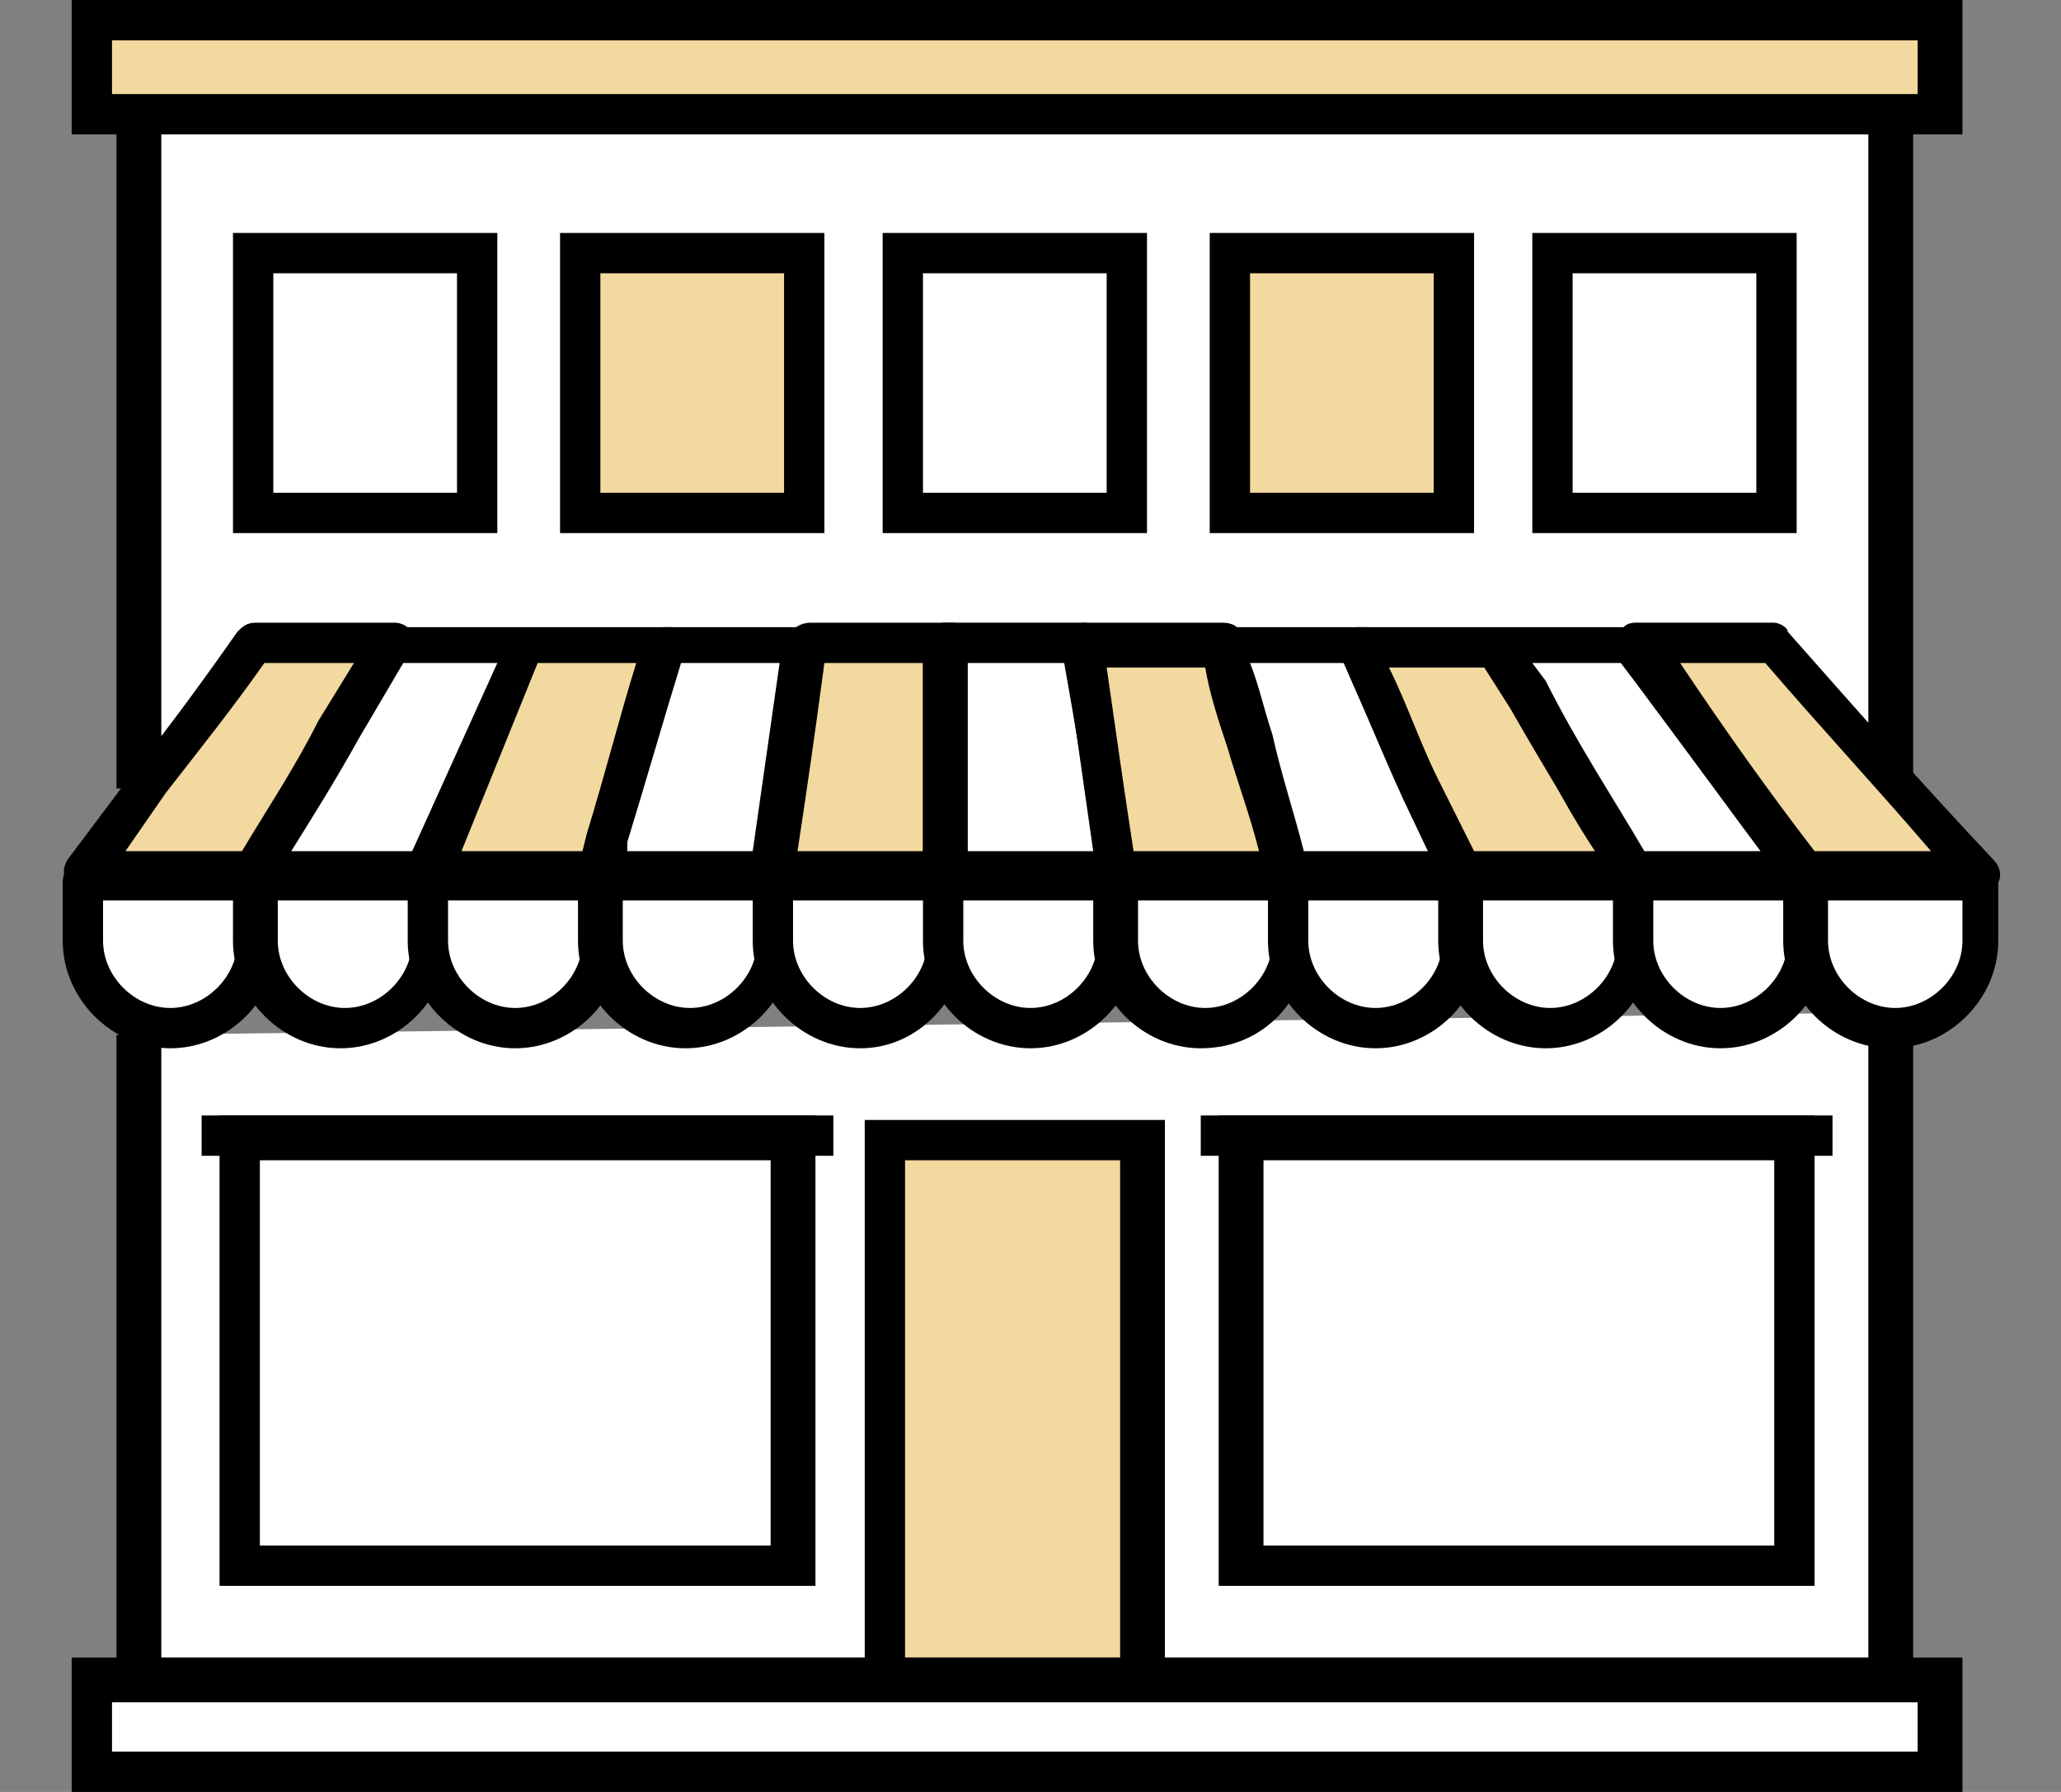
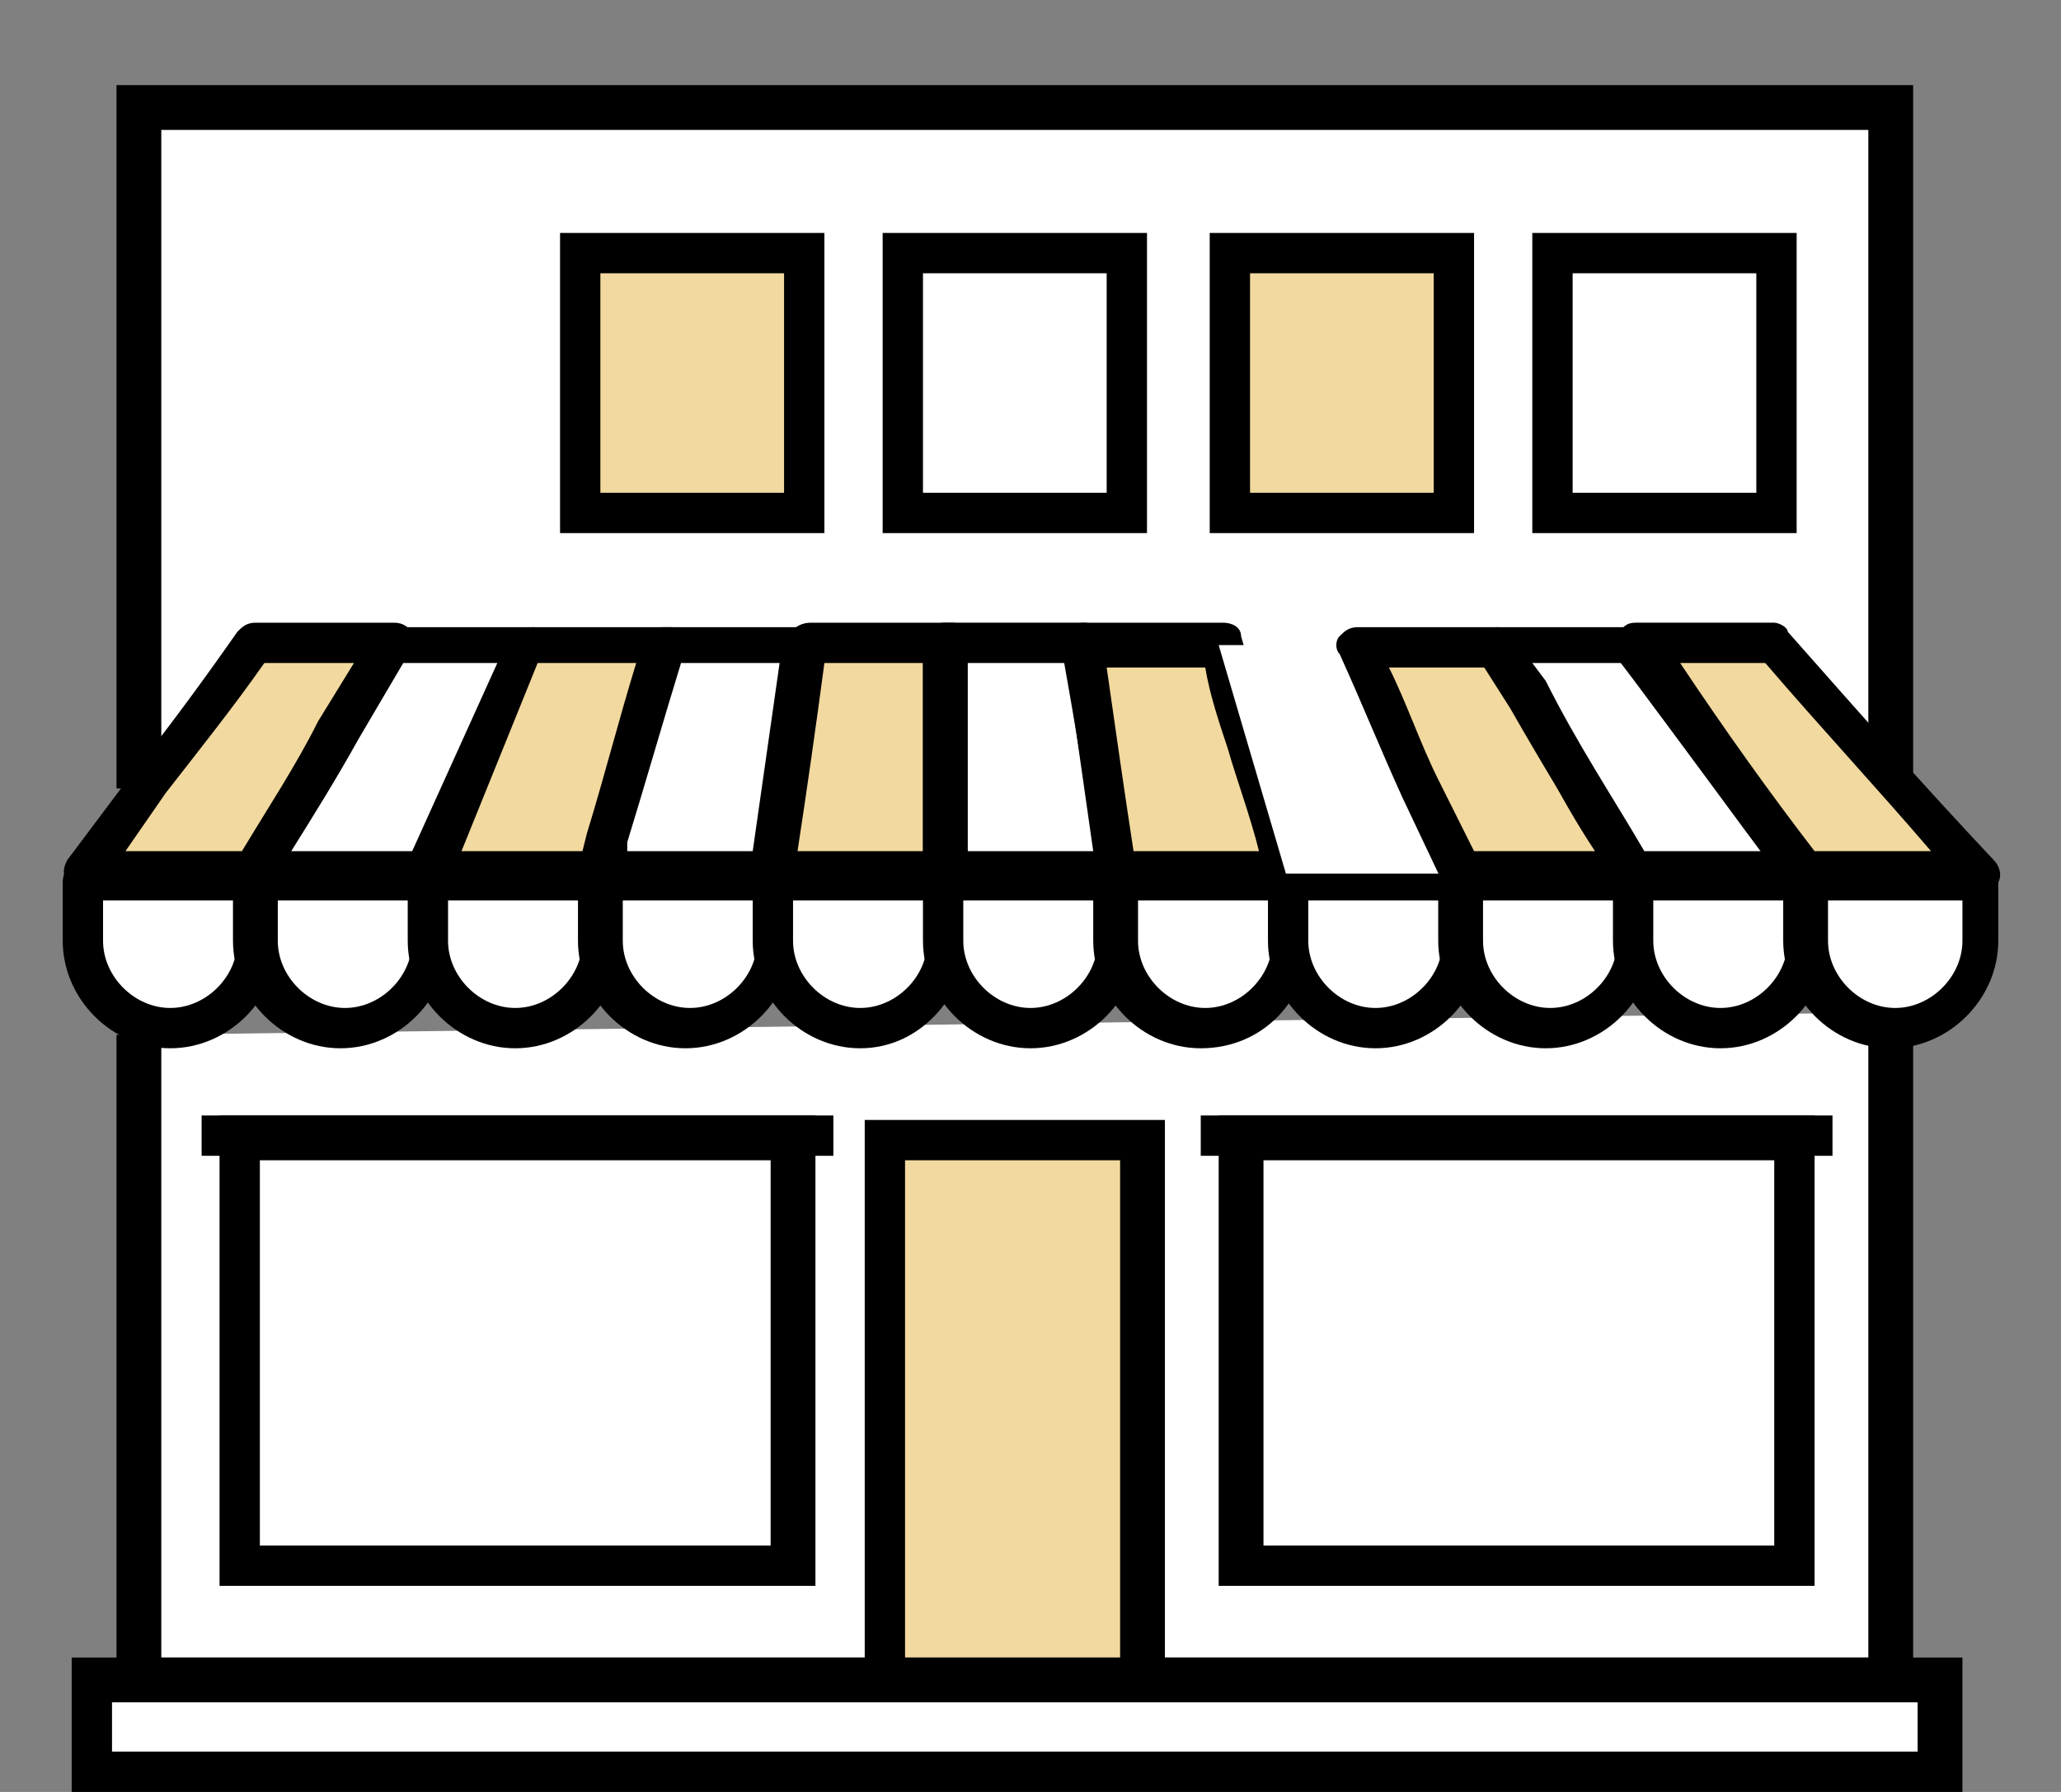
<svg xmlns="http://www.w3.org/2000/svg" version="1.1" id="Layer_1" x="0px" y="0px" viewBox="0 0 46 40" style="enable-background:new 0 0 46 40;" xml:space="preserve">
  <rect x="0" y="0" width="46" height="40" fill="#808080" stroke="none" />
  <style type="text/css">
	.st0{fill:#FFFFFF;}
	.st1{fill:#F2D99F;}
</style>
  <g>
    <g>
      <polyline class="st0" points="42.2,22.6 42.2,37.5 3.1,37.5 3.1,23.1   " />
      <polygon points="42.7,37.9 2.6,37.9 2.6,23.1 3.6,23.1 3.6,37 41.7,37 41.7,22.6 42.7,22.6   " />
    </g>
    <g>
      <polyline class="st0" points="3.1,17.6 3.1,2.4 42.2,2.4 42.2,17.4   " />
      <polygon points="3.6,17.6 2.6,17.6 2.6,1.9 42.7,1.9 42.7,17.4 41.7,17.4 41.7,2.9 3.6,2.9   " />
    </g>
    <g>
      <g>
        <rect x="5.7" y="5.7" class="st0" width="5" height="5.8" />
-         <path d="M11.2,11.9H5.2V5.2h5.9V11.9z M6.1,11h4.1V6.1H6.1V11z" />
      </g>
      <g>
        <rect x="12.9" y="5.7" class="st1" width="5" height="5.8" />
        <path d="M18.4,11.9h-5.9V5.2h5.9V11.9z M13.4,11h4.1V6.1h-4.1V11z" />
      </g>
      <g>
        <rect x="20.2" y="5.7" class="st0" width="5" height="5.8" />
        <path d="M25.6,11.9h-5.9V5.2h5.9V11.9z M20.6,11h4.1V6.1h-4.1V11z" />
      </g>
      <g>
        <rect x="27.4" y="5.7" class="st1" width="5" height="5.8" />
        <path d="M32.9,11.9h-5.9V5.2h5.9V11.9z M27.9,11h4.1V6.1h-4.1V11z" />
      </g>
      <g>
        <rect x="34.6" y="5.7" class="st0" width="5" height="5.8" />
        <path d="M40.1,11.9h-5.9V5.2h5.9V11.9z M35.1,11h4.1V6.1h-4.1V11z" />
      </g>
    </g>
    <g>
      <g>
        <polygon class="st0" points="13,25.4 12.1,25.4 5.3,25.4 5.3,35 12.1,35 13,35 17.7,35 17.7,25.4    " />
        <path d="M18.2,35.4H4.9V24.9h13.3V35.4z M5.8,34.5h11.4v-8.6H5.8V34.5z" />
      </g>
      <g>
        <polyline class="st0" points="18.6,25.4 13.2,25.4 12.2,25.4 4.5,25.4    " />
        <rect x="4.5" y="24.9" width="14.1" height="0.9" />
      </g>
    </g>
    <g>
      <g>
        <polygon class="st0" points="35.3,25.4 34.5,25.4 27.7,25.4 27.7,35 34.5,35 35.3,35 40.1,35 40.1,25.4    " />
        <path d="M40.5,35.4H27.2V24.9h13.3V35.4z M28.2,34.5h11.4v-8.6H28.2V34.5z" />
      </g>
      <g>
        <polyline class="st0" points="40.9,25.4 35.5,25.4 34.6,25.4 26.8,25.4    " />
        <rect x="26.8" y="24.9" width="14.1" height="0.9" />
      </g>
    </g>
    <g>
      <rect x="19.8" y="25.4" class="st1" width="5.8" height="12.1" />
      <path d="M26,38h-6.7v-13H26V38z M20.2,37h4.8V25.9h-4.8V37z" />
    </g>
    <g>
      <rect x="2" y="37.5" class="st0" width="41.2" height="2.1" />
      <path d="M43.7,40H1.6v-3h42.2V40z M2.5,39.1h40.3v-1.1H2.5V39.1z" />
    </g>
    <g>
-       <rect x="2" y="0.5" class="st1" width="41.2" height="2.1" />
-       <path d="M43.7,3H1.6V0h42.2V3z M2.5,2.1h40.3V0.9H2.5V2.1z" />
-     </g>
+       </g>
    <g>
      <g>
        <g>
          <path class="st0" d="M1.9,19.7V21c0,1.1,0.9,1.9,1.9,1.9c1.1,0,1.9-0.9,1.9-1.9v-1.3H1.9z" />
          <path d="M3.8,23.4c-1.3,0-2.4-1.1-2.4-2.4v-1.3c0-0.3,0.2-0.5,0.5-0.5h3.8c0.3,0,0.5,0.2,0.5,0.5V21C6.2,22.3,5.1,23.4,3.8,23.4      z M2.3,20.1V21c0,0.8,0.7,1.5,1.5,1.5c0.8,0,1.5-0.7,1.5-1.5v-0.9H2.3z" />
        </g>
        <g>
          <path class="st0" d="M5.7,19.7V21c0,1.1,0.9,1.9,1.9,1.9c1.1,0,1.9-0.9,1.9-1.9v-1.3H5.7z" />
          <path d="M7.6,23.4c-1.3,0-2.4-1.1-2.4-2.4v-1.3c0-0.3,0.2-0.5,0.5-0.5h3.8c0.3,0,0.5,0.2,0.5,0.5V21C10,22.3,8.9,23.4,7.6,23.4z       M6.2,20.1V21c0,0.8,0.7,1.5,1.5,1.5c0.8,0,1.5-0.7,1.5-1.5v-0.9H6.2z" />
        </g>
        <g>
          <path class="st0" d="M9.6,19.7V21c0,1.1,0.9,1.9,1.9,1.9c1.1,0,1.9-0.9,1.9-1.9v-1.3H9.6z" />
          <path d="M11.5,23.4c-1.3,0-2.4-1.1-2.4-2.4v-1.3c0-0.3,0.2-0.5,0.5-0.5h3.8c0.3,0,0.5,0.2,0.5,0.5V21      C13.9,22.3,12.8,23.4,11.5,23.4z M10,20.1V21c0,0.8,0.7,1.5,1.5,1.5c0.8,0,1.5-0.7,1.5-1.5v-0.9H10z" />
        </g>
        <g>
          <path class="st0" d="M13.4,19.7V21c0,1.1,0.9,1.9,1.9,1.9c1.1,0,1.9-0.9,1.9-1.9v-1.3H13.4z" />
          <path d="M15.3,23.4c-1.3,0-2.4-1.1-2.4-2.4v-1.3c0-0.3,0.2-0.5,0.5-0.5h3.8c0.3,0,0.5,0.2,0.5,0.5V21      C17.7,22.3,16.6,23.4,15.3,23.4z M13.9,20.1V21c0,0.8,0.7,1.5,1.5,1.5c0.8,0,1.5-0.7,1.5-1.5v-0.9H13.9z" />
        </g>
        <g>
          <path class="st0" d="M17.2,19.7V21c0,1.1,0.9,1.9,1.9,1.9c1.1,0,1.9-0.9,1.9-1.9v-1.3H17.2z" />
          <path d="M19.2,23.4c-1.3,0-2.4-1.1-2.4-2.4v-1.3c0-0.3,0.2-0.5,0.5-0.5h3.8c0.3,0,0.5,0.2,0.5,0.5V21      C21.5,22.3,20.5,23.4,19.2,23.4z M17.7,20.1V21c0,0.8,0.7,1.5,1.5,1.5c0.8,0,1.5-0.7,1.5-1.5v-0.9H17.7z" />
        </g>
      </g>
      <g>
        <g>
          <path class="st0" d="M21.1,19.7V21c0,1.1,0.9,1.9,1.9,1.9c1.1,0,1.9-0.9,1.9-1.9v-1.3H21.1z" />
          <path d="M23,23.4c-1.3,0-2.4-1.1-2.4-2.4v-1.3c0-0.3,0.2-0.5,0.5-0.5h3.8c0.3,0,0.5,0.2,0.5,0.5V21C25.4,22.3,24.3,23.4,23,23.4      z M21.5,20.1V21c0,0.8,0.7,1.5,1.5,1.5c0.8,0,1.5-0.7,1.5-1.5v-0.9H21.5z" />
        </g>
        <g>
          <path class="st0" d="M24.9,19.7V21c0,1.1,0.9,1.9,1.9,1.9s1.9-0.9,1.9-1.9v-1.3H24.9z" />
          <path d="M26.8,23.4c-1.3,0-2.4-1.1-2.4-2.4v-1.3c0-0.3,0.2-0.5,0.5-0.5h3.8c0.3,0,0.5,0.2,0.5,0.5V21      C29.2,22.3,28.2,23.4,26.8,23.4z M25.4,20.1V21c0,0.8,0.7,1.5,1.5,1.5c0.8,0,1.5-0.7,1.5-1.5v-0.9H25.4z" />
        </g>
        <g>
          <path class="st0" d="M28.8,19.7V21c0,1.1,0.9,1.9,1.9,1.9c1.1,0,1.9-0.9,1.9-1.9v-1.3H28.8z" />
          <path d="M30.7,23.4c-1.3,0-2.4-1.1-2.4-2.4v-1.3c0-0.3,0.2-0.5,0.5-0.5h3.8c0.3,0,0.5,0.2,0.5,0.5V21      C33.1,22.3,32,23.4,30.7,23.4z M29.2,20.1V21c0,0.8,0.7,1.5,1.5,1.5c0.8,0,1.5-0.7,1.5-1.5v-0.9H29.2z" />
        </g>
        <g>
          <path class="st0" d="M32.6,19.7V21c0,1.1,0.9,1.9,1.9,1.9c1.1,0,1.9-0.9,1.9-1.9v-1.3H32.6z" />
          <path d="M34.5,23.4c-1.3,0-2.4-1.1-2.4-2.4v-1.3c0-0.3,0.2-0.5,0.5-0.5h3.8c0.3,0,0.5,0.2,0.5,0.5V21      C36.9,22.3,35.8,23.4,34.5,23.4z M33.1,20.1V21c0,0.8,0.7,1.5,1.5,1.5c0.8,0,1.5-0.7,1.5-1.5v-0.9H33.1z" />
        </g>
        <g>
          <path class="st0" d="M36.5,19.7V21c0,1.1,0.9,1.9,1.9,1.9c1.1,0,1.9-0.9,1.9-1.9v-1.3H36.5z" />
          <path d="M38.4,23.4c-1.3,0-2.4-1.1-2.4-2.4v-1.3c0-0.3,0.2-0.5,0.5-0.5h3.8c0.3,0,0.5,0.2,0.5,0.5V21      C40.8,22.3,39.7,23.4,38.4,23.4z M36.9,20.1V21c0,0.8,0.7,1.5,1.5,1.5c0.8,0,1.5-0.7,1.5-1.5v-0.9H36.9z" />
        </g>
        <g>
          <path class="st0" d="M40.3,19.7V21c0,1.1,0.9,1.9,1.9,1.9c1.1,0,1.9-0.9,1.9-1.9v-1.3H40.3z" />
          <path d="M42.2,23.4c-1.3,0-2.4-1.1-2.4-2.4v-1.3c0-0.3,0.2-0.5,0.5-0.5h3.8c0.3,0,0.5,0.2,0.5,0.5V21      C44.6,22.3,43.5,23.4,42.2,23.4z M40.8,20.1V21c0,0.8,0.7,1.5,1.5,1.5c0.8,0,1.5-0.7,1.5-1.5v-0.9H40.8z" />
        </g>
      </g>
    </g>
    <g>
      <g>
        <path class="st1" d="M5.7,14.4c-1.3,1.7-2.5,3.4-3.8,5.1c1.3,0,2.6,0,3.8,0c1-1.7,2-3.4,3-5.1C7.7,14.4,6.7,14.4,5.7,14.4z" />
        <path d="M5.7,20H1.9c-0.2,0-0.3-0.1-0.4-0.3c-0.1-0.2-0.1-0.3,0-0.5l1.5-2c0.8-1,1.6-2.1,2.3-3.1c0.1-0.1,0.2-0.2,0.4-0.2h3.1     c0.2,0,0.3,0.1,0.4,0.2c0.1,0.1,0.1,0.3,0,0.5l-1.2,2c-0.6,1-1.2,2.1-1.9,3.1C6,19.9,5.9,20,5.7,20z M2.8,19h2.6     c0.6-1,1.2-1.9,1.7-2.9l0.8-1.3h-2c-0.7,1-1.5,2-2.2,2.9L2.8,19z" />
      </g>
      <g>
        <path class="st0" d="M8.8,14.4c-1,1.7-2,3.4-3,5.1c1.3,0,2.6,0,3.8,0c0.8-1.7,1.5-3.4,2.3-5.1C10.8,14.4,9.8,14.4,8.8,14.4z" />
        <path d="M9.6,20H5.7c-0.2,0-0.3-0.1-0.4-0.2c-0.1-0.1-0.1-0.3,0-0.5c0.6-1,1.2-2.1,1.9-3.1l1.2-2c0.1-0.1,0.2-0.2,0.4-0.2h3.1     c0.2,0,0.3,0.1,0.4,0.2c0.1,0.1,0.1,0.3,0,0.4L10,19.7C9.9,19.9,9.7,20,9.6,20z M6.5,19h2.7l1.9-4.2H9l-1,1.7     C7.5,17.4,7,18.2,6.5,19z" />
      </g>
      <g>
        <path class="st1" d="M11.8,14.4c-0.8,1.7-1.5,3.4-2.3,5.1c1.3,0,2.6,0,3.8,0c0.5-1.7,1-3.4,1.5-5.1     C13.9,14.4,12.9,14.4,11.8,14.4z" />
        <path d="M13.4,20H9.6c-0.2,0-0.3-0.1-0.4-0.2c-0.1-0.1-0.1-0.3,0-0.4l2.3-5.1c0.1-0.2,0.2-0.3,0.4-0.3h3.1c0.1,0,0.3,0.1,0.4,0.2     s0.1,0.3,0.1,0.4c-0.4,1.5-0.9,2.9-1.3,4.4l-0.2,0.7C13.8,19.8,13.6,20,13.4,20z M10.3,19H13l0.1-0.4c0.4-1.3,0.7-2.5,1.1-3.8     h-2.2L10.3,19z" />
      </g>
      <g>
        <path class="st0" d="M14.9,14.4c-0.5,1.7-1,3.4-1.5,5.1c1.3,0,2.6,0,3.8,0c0.3-1.7,0.5-3.4,0.8-5.1C17,14.4,15.9,14.4,14.9,14.4z     " />
        <path d="M17.2,20h-3.8c-0.1,0-0.3-0.1-0.4-0.2c-0.1-0.1-0.1-0.3-0.1-0.4l0.2-0.7c0.4-1.5,0.9-2.9,1.3-4.4     c0.1-0.2,0.2-0.3,0.4-0.3H18c0.1,0,0.3,0.1,0.4,0.2c0.1,0.1,0.1,0.2,0.1,0.4l-0.1,0.4c-0.2,1.6-0.5,3.2-0.7,4.7     C17.7,19.8,17.5,20,17.2,20z M14,19h2.8c0.2-1.4,0.4-2.8,0.6-4.2h-2.2c-0.4,1.3-0.8,2.7-1.2,4L14,19z" />
      </g>
      <g>
        <path class="st1" d="M17.2,19.5c1.3,0,2.6,0,3.8,0c0-1.7,0-3.4,0-5.1c-1,0-2.1,0-3.1,0C17.7,16.1,17.5,17.8,17.2,19.5z" />
        <path d="M21.1,20h-3.8c-0.1,0-0.3-0.1-0.4-0.2c-0.1-0.1-0.1-0.2-0.1-0.4c0.2-1.6,0.5-3.2,0.7-4.7l0.1-0.4c0-0.2,0.2-0.4,0.5-0.4     h3.1c0.1,0,0.2,0,0.3,0.1c0.1,0.1,0.1,0.2,0.1,0.3c0,1.7,0,3.4,0,5.1C21.5,19.8,21.3,20,21.1,20z M17.8,19h2.8c0-1.4,0-2.8,0-4.2     h-2.2C18.2,16.3,18,17.7,17.8,19z" />
      </g>
      <g>
        <path class="st0" d="M21.1,14.4c0,1.7,0,3.4,0,5.1c1.3,0,2.6,0,3.8,0c-0.2-1.7-0.5-3.4-0.8-5.1C23.1,14.4,22.1,14.4,21.1,14.4z" />
        <path d="M24.9,20h-3.8c-0.3,0-0.5-0.2-0.5-0.5l0-5.1c0-0.3,0.2-0.5,0.5-0.5h3.1c0.2,0,0.4,0.2,0.5,0.4c0.3,1.7,0.5,3.4,0.8,5.1     c0,0.1,0,0.3-0.1,0.4C25.2,19.9,25.1,20,24.9,20z M21.6,19.5L21.6,19.5L21.6,19.5z M21.6,19h2.8c-0.2-1.4-0.4-2.8-0.6-4.2h-2.2     L21.6,19z" />
      </g>
      <g>
        <path class="st1" d="M24.2,14.4c0.3,1.7,0.5,3.4,0.8,5.1c1.3,0,2.6,0,3.8,0c-0.5-1.7-1-3.4-1.5-5.1     C26.2,14.4,25.2,14.4,24.2,14.4z" />
        <path d="M28.8,20h-3.8c-0.2,0-0.4-0.2-0.5-0.4c-0.2-1.7-0.5-3.4-0.8-5.1c0-0.1,0-0.3,0.1-0.4c0.1-0.1,0.2-0.2,0.4-0.2h3.1     c0.2,0,0.4,0.1,0.4,0.3c0.2,0.7,0.4,1.4,0.6,2.2c0.3,1,0.6,2,0.9,2.9c0,0.1,0,0.3-0.1,0.4C29.1,19.9,28.9,20,28.8,20z M25.3,19     h2.8c-0.2-0.8-0.5-1.6-0.7-2.3c-0.2-0.6-0.4-1.2-0.5-1.8h-2.2C24.9,16.3,25.1,17.7,25.3,19z" />
      </g>
      <g>
        <path class="st0" d="M27.2,14.4c0.5,1.7,1,3.4,1.5,5.1c1.3,0,2.6,0,3.8,0c-0.8-1.7-1.5-3.4-2.3-5.1     C29.3,14.4,28.3,14.4,27.2,14.4z" />
-         <path d="M32.6,20h-3.8c-0.2,0-0.4-0.1-0.4-0.3c-0.3-1-0.6-2-0.9-2.9c-0.2-0.7-0.4-1.4-0.6-2.2c0-0.1,0-0.3,0.1-0.4     c0.1-0.1,0.2-0.2,0.4-0.2h3.1c0.2,0,0.4,0.1,0.4,0.3c0.5,1.1,0.9,2.1,1.4,3.2l0.9,1.9c0.1,0.1,0.1,0.3,0,0.4     C32.9,19.9,32.8,20,32.6,20z M29.1,19h2.8l-0.6-1.3c-0.4-1-0.9-1.9-1.3-2.9h-2.1c0.2,0.5,0.3,1,0.5,1.6     C28.6,17.3,28.9,18.2,29.1,19z" />
      </g>
      <g>
        <path class="st1" d="M30.3,14.4c0.8,1.7,1.5,3.4,2.3,5.1c1.3,0,2.6,0,3.8,0c-1-1.7-2-3.4-3-5.1C32.4,14.4,31.4,14.4,30.3,14.4z" />
        <path d="M36.4,20h-3.8c-0.2,0-0.4-0.1-0.4-0.3l-0.9-1.9c-0.5-1.1-0.9-2.1-1.4-3.2c-0.1-0.1-0.1-0.3,0-0.4     c0.1-0.1,0.2-0.2,0.4-0.2h3.1c0.2,0,0.3,0.1,0.4,0.2c0.5,0.8,1,1.6,1.5,2.5c0.5,0.9,1,1.8,1.6,2.6c0.1,0.1,0.1,0.3,0,0.5     C36.8,19.9,36.6,20,36.4,20z M32.9,19h2.7c-0.4-0.6-0.8-1.3-1.1-1.9c-0.4-0.7-0.9-1.5-1.3-2.2H31c0.4,0.8,0.7,1.7,1.1,2.5     L32.9,19z" />
      </g>
      <g>
        <path class="st0" d="M33.4,14.4c1,1.7,2,3.4,3,5.1c1.3,0,2.6,0,3.8,0c-1.3-1.7-2.5-3.4-3.8-5.1C35.5,14.4,34.4,14.4,33.4,14.4z" />
        <path d="M40.3,20h-3.8c-0.2,0-0.3-0.1-0.4-0.2c-0.8-1.3-1.6-2.6-2.4-4L33,14.7c-0.1-0.1-0.1-0.3,0-0.5c0.1-0.1,0.2-0.2,0.4-0.2     h3.1c0.1,0,0.3,0.1,0.4,0.2c1.3,1.7,2.5,3.4,3.8,5.1c0.1,0.1,0.1,0.3,0,0.5C40.6,19.9,40.5,20,40.3,20z M36.7,19h2.6     c-1-1.4-2.1-2.8-3.1-4.2h-2l0.3,0.4C35.2,16.6,36,17.8,36.7,19z" />
      </g>
      <g>
        <path class="st1" d="M36.5,14.4c1.3,1.7,2.5,3.4,3.8,5.1c1.3,0,2.6,0,3.8,0c-1.5-1.7-3-3.4-4.6-5.1     C38.5,14.4,37.5,14.4,36.5,14.4z" />
        <path d="M44.1,20h-3.8c-0.1,0-0.3-0.1-0.4-0.2c-1.3-1.7-2.5-3.4-3.8-5.1c-0.1-0.1-0.1-0.3,0-0.5c0.1-0.2,0.2-0.3,0.4-0.3h3.1     c0.1,0,0.3,0.1,0.3,0.2c1.5,1.7,3,3.4,4.6,5.1c0.1,0.1,0.2,0.3,0.1,0.5C44.5,19.9,44.3,20,44.1,20z M40.5,19h2.6     c-1.2-1.4-2.5-2.8-3.7-4.2h-1.9C38.5,16.3,39.5,17.7,40.5,19z" />
      </g>
    </g>
  </g>
</svg>